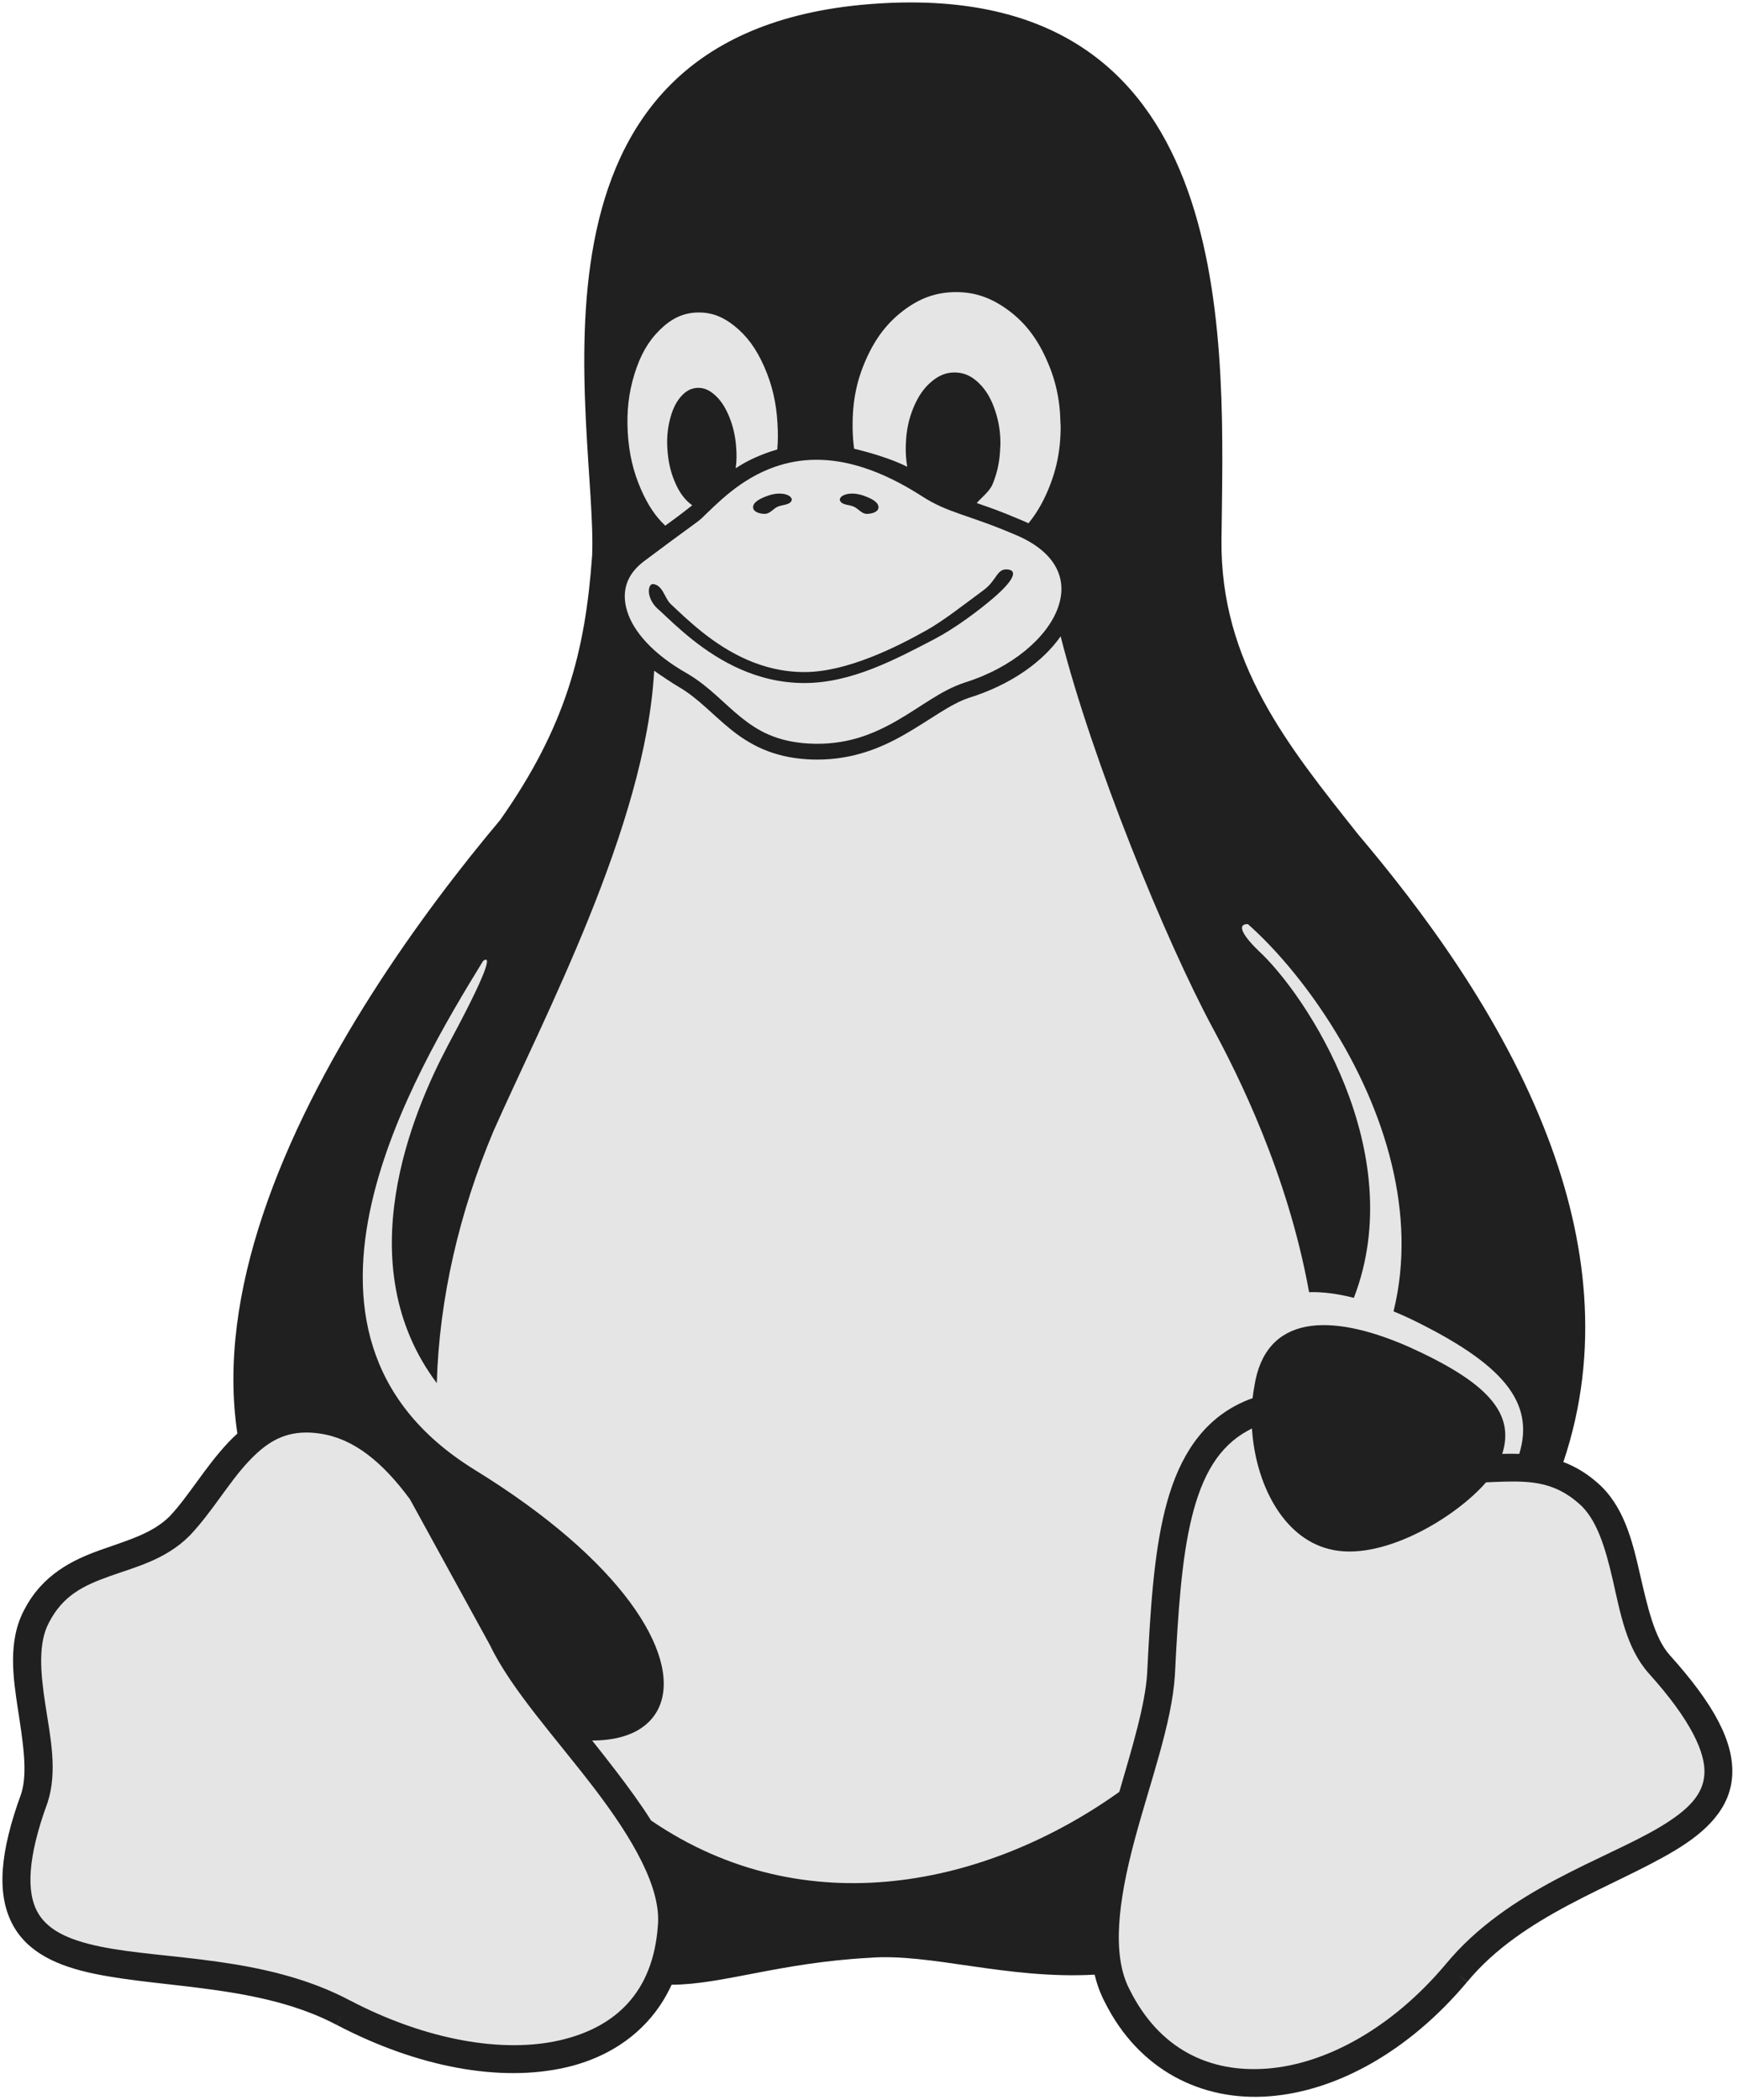
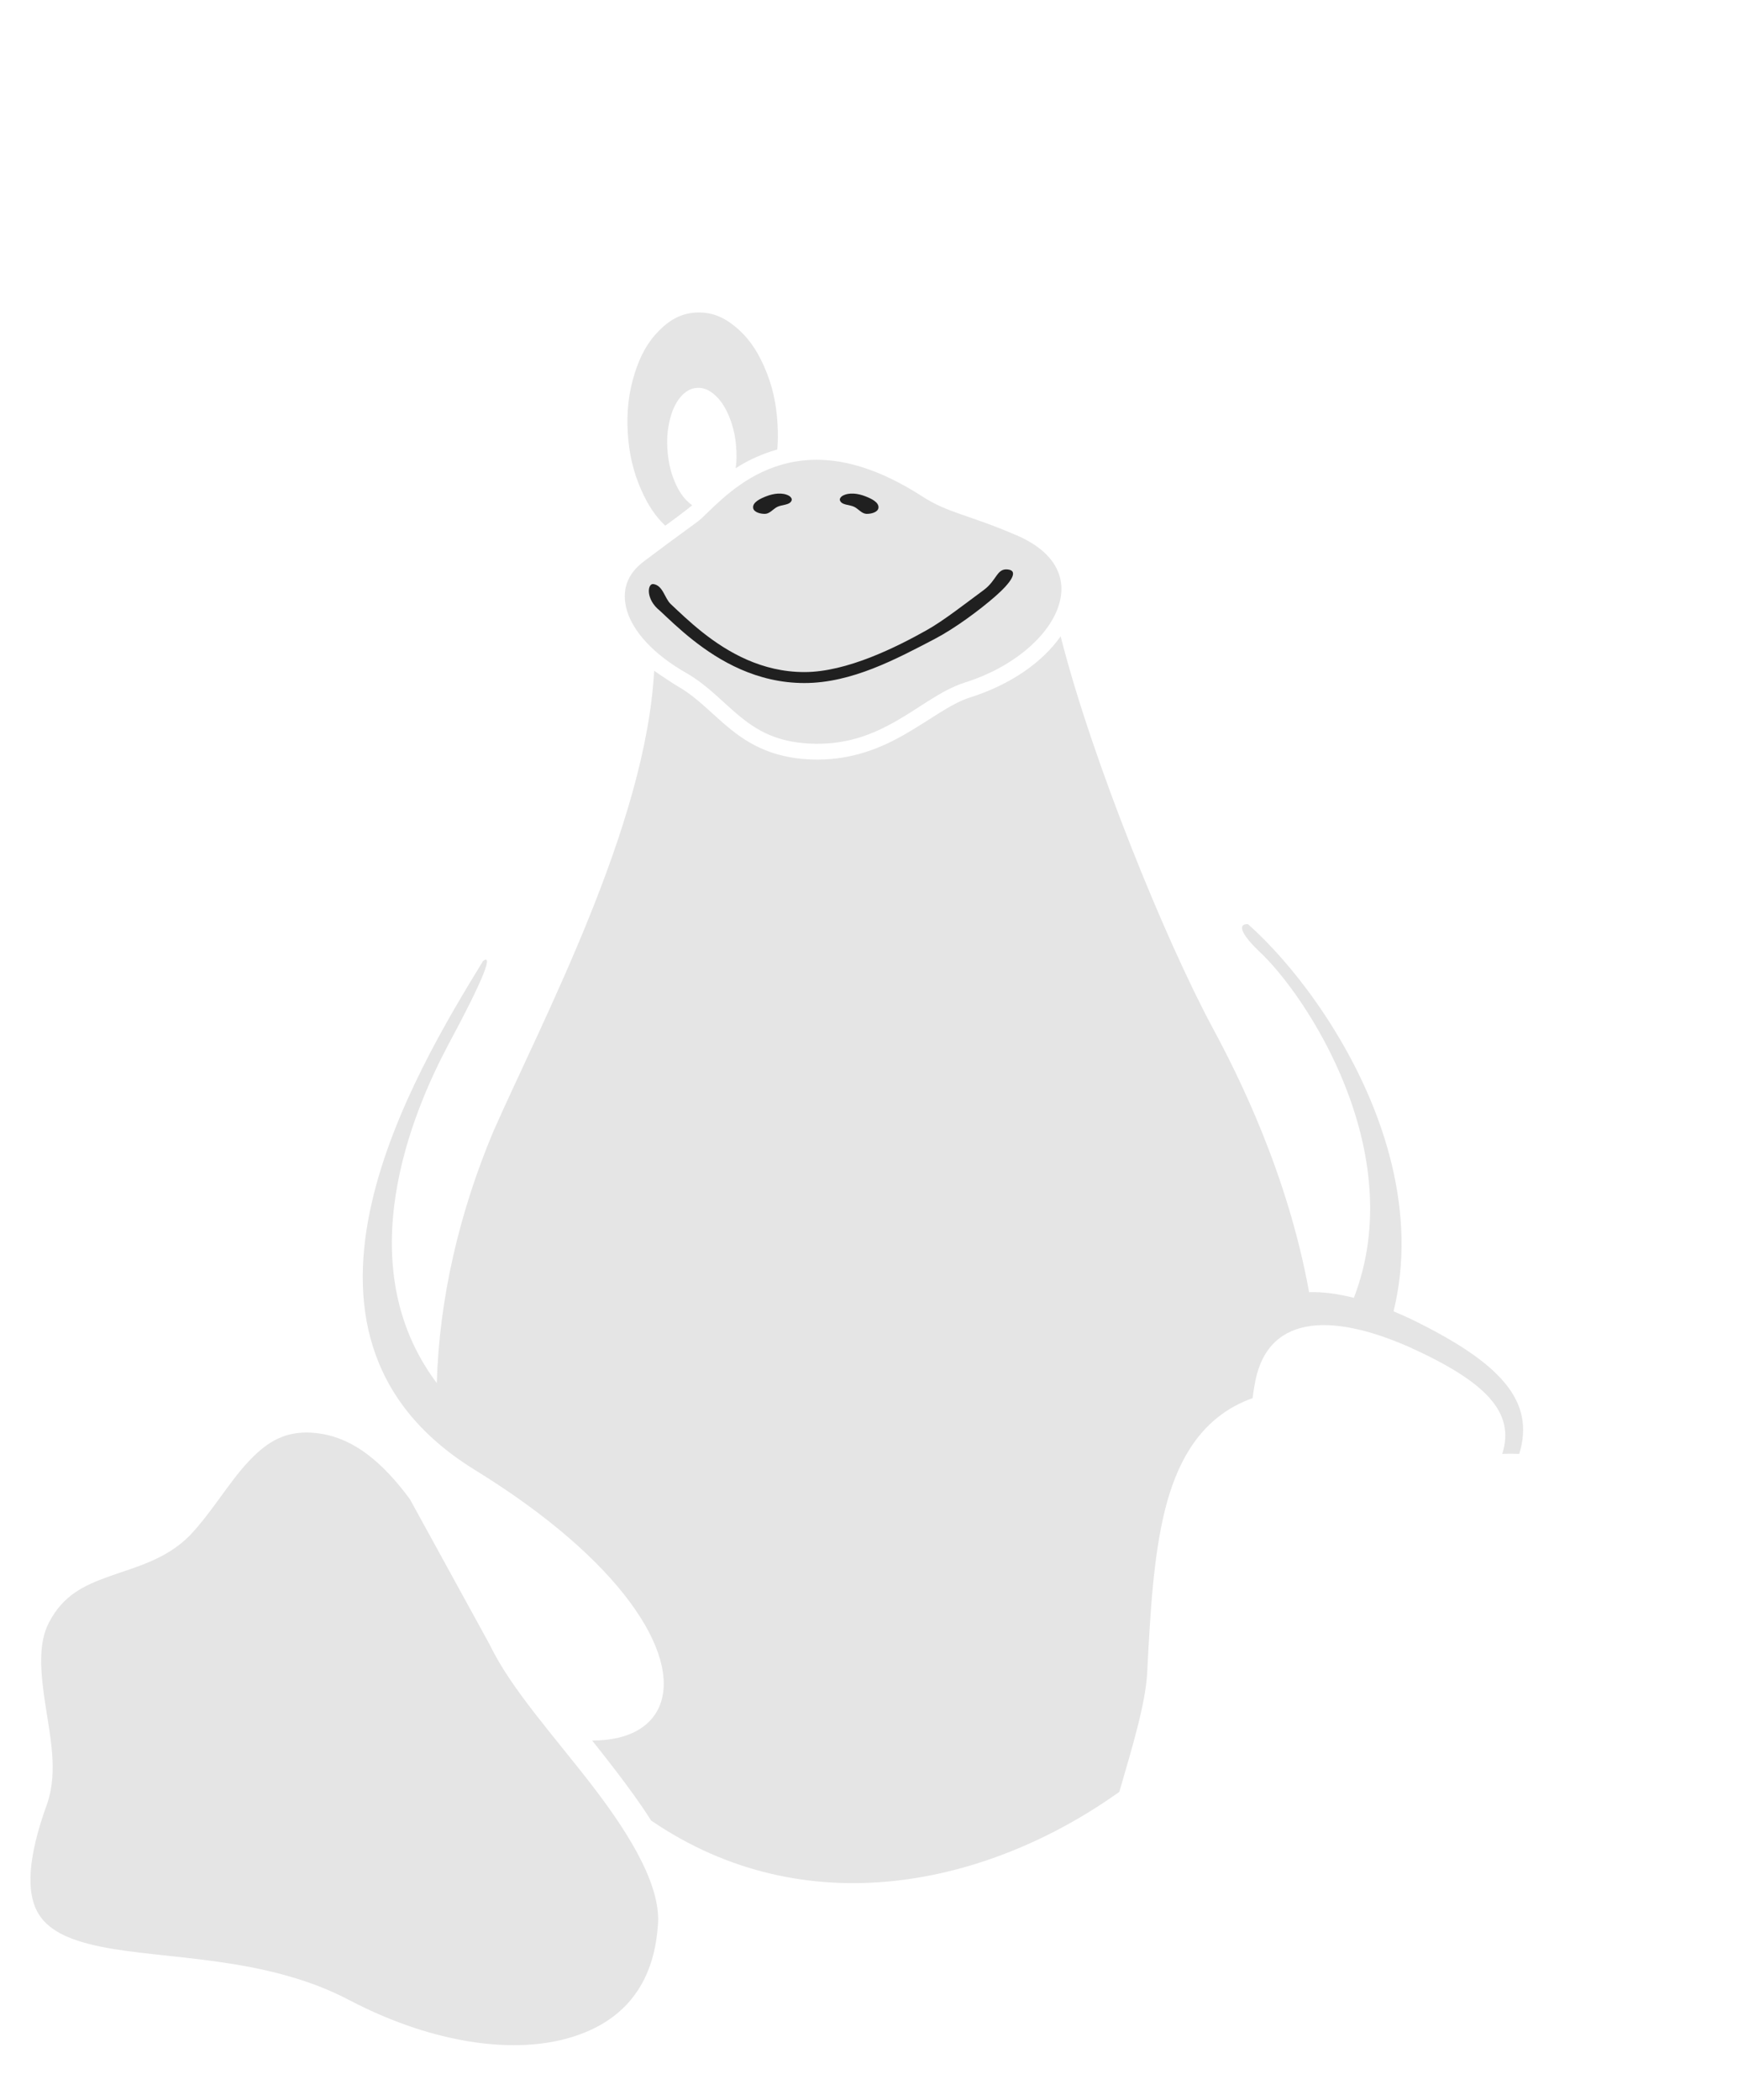
<svg xmlns="http://www.w3.org/2000/svg" fill="none" fill-rule="evenodd" stroke="black" stroke-width="0.501" stroke-linejoin="bevel" stroke-miterlimit="10" font-family="Times New Roman" font-size="16" style="font-variant-ligatures:none" version="1.1" overflow="visible" width="534pt" height="645pt" viewBox="0 -645 534 645">
  <defs>
	</defs>
  <g id="Layer 1" transform="scale(1 -1)">
-     <path d="M 512.932,136.695 C 512.924,136.702 512.916,136.71 512.916,136.717 C 508.364,141.855 506.196,151.38 503.864,161.527 C 501.539,171.667 498.937,182.602 490.612,189.69 C 490.596,189.705 490.574,189.72 490.559,189.735 C 488.909,191.175 487.214,192.39 485.512,193.403 C 483.803,194.415 482.069,195.24 480.338,195.893 C 491.91,230.213 487.373,264.39 475.688,295.268 C 461.355,333.173 436.328,366.195 417.21,388.785 C 395.813,415.777 374.887,441.397 375.3,479.242 C 375.937,537 381.652,644.107 280.012,644.25 C 275.88,644.257 271.567,644.085 267.075,643.725 C 153.495,634.582 183.622,514.582 181.935,474.405 C 179.857,445.02 173.902,421.86 153.69,393.135 C 129.952,364.904 96.517,319.207 80.685,271.635 C 73.215,249.187 69.66,226.305 72.937,204.645 C 71.91,203.723 70.935,202.754 69.997,201.764 C 63.03,194.317 57.877,185.303 52.14,179.235 C 46.777,173.879 39.142,171.847 30.742,168.84 C 22.342,165.824 13.125,161.385 7.53,150.645 C 7.53,150.645 7.53,150.637 7.522,150.637 C 7.515,150.622 7.507,150.599 7.492,150.585 C 4.86,145.673 4.005,140.37 4.005,134.993 C 4.005,130.02 4.74,124.98 5.482,120.128 C 7.027,110.033 8.595,100.486 6.517,94.02 C -0.127,75.848 -0.982,63.285 3.697,54.165 C 8.392,45.03 18.03,41.002 28.927,38.722 C 50.722,34.177 80.235,35.302 103.492,22.972 L 105.495,26.745 L 103.515,22.965 C 128.415,9.945 153.66,5.324 173.797,9.922 C 188.407,13.251 200.257,21.951 206.347,35.332 C 222.097,35.407 239.385,42.082 267.075,43.604 C 285.862,45.12 309.33,36.93 336.322,38.43 C 337.027,35.505 338.048,32.685 339.442,30.007 C 339.458,29.985 339.472,29.955 339.488,29.932 C 349.95,9.007 369.39,-0.562 390.113,1.072 C 410.857,2.708 432.914,14.94 450.75,36.157 L 447.48,38.902 L 450.774,36.187 C 467.768,56.797 495.976,65.34 514.688,76.62 C 524.041,82.26 531.624,89.324 532.216,99.585 C 532.8,109.837 526.777,121.327 512.932,136.695 Z" stroke="none" fill="#202020" stroke-width="0.75" fill-rule="nonzero" stroke-linejoin="miter" marker-start="none" marker-end="none" />
-     <path d="M 523.68,100.072 C 523.32,93.743 518.737,89.039 510.27,83.939 C 493.349,73.732 463.356,64.852 444.209,41.654 C 427.574,21.862 407.294,10.994 389.437,9.584 C 371.58,8.174 356.175,15.584 347.085,33.817 L 347.069,33.854 L 347.047,33.9 C 341.406,44.625 343.754,61.538 348.501,79.387 C 353.249,97.229 360.074,115.559 360.989,130.447 L 360.989,130.493 C 361.948,149.572 363.021,166.238 366.223,179.1 C 369.433,191.963 374.481,200.663 383.421,205.56 C 383.841,205.785 384.253,206.003 384.666,206.205 C 385.679,189.683 393.861,172.822 408.32,169.178 C 424.146,165.007 446.954,178.583 456.584,189.66 C 458.51,189.736 460.386,189.833 462.209,189.878 C 470.661,190.081 477.741,189.593 484.986,183.263 L 485.008,183.241 L 485.031,183.225 C 490.596,178.508 493.243,169.598 495.538,159.623 C 497.834,149.639 499.663,138.773 506.549,131.025 L 506.556,131.018 L 506.564,131.002 C 519.795,116.324 524.047,106.41 523.68,100.072 Z" fill="#e5e5e5" stroke="none" stroke-width="0.75" fill-rule="nonzero" stroke-linejoin="miter" marker-start="none" marker-end="none" />
    <path d="M 202.117,53.287 L 202.109,53.242 L 202.109,53.189 C 200.579,33.134 189.269,22.214 171.899,18.247 C 154.544,14.279 131.002,18.231 107.497,30.524 C 107.489,30.524 107.482,30.532 107.474,30.532 C 81.464,44.309 50.527,42.937 30.674,47.084 C 20.752,49.154 14.272,52.274 11.302,58.064 C 8.332,63.862 8.264,73.965 14.579,91.192 L 14.609,91.268 L 14.632,91.343 C 17.759,100.98 15.442,111.525 13.927,121.425 C 12.412,131.317 11.669,140.324 15.052,146.595 L 15.082,146.655 C 19.409,154.995 25.754,157.98 33.629,160.8 C 41.512,163.628 50.849,165.847 58.222,173.243 L 58.267,173.28 L 58.304,173.318 C 65.122,180.51 70.244,189.533 76.237,195.93 C 81.292,201.33 86.354,204.908 93.982,204.96 C 94.072,204.952 94.155,204.952 94.245,204.96 C 95.58,204.952 96.997,204.84 98.497,204.607 C 108.622,203.077 117.45,195.998 125.955,184.463 L 150.51,139.71 L 150.517,139.688 L 150.532,139.673 C 157.065,126.03 170.865,111.023 182.557,95.715 C 194.25,80.414 203.295,65.047 202.117,53.287 Z" fill="#e5e5e5" stroke="none" stroke-width="0.75" fill-rule="nonzero" stroke-linejoin="miter" marker-start="none" marker-end="none" />
    <path d="M 324.577,470.482 C 322.605,474.345 318.577,478.02 311.722,480.832 L 311.707,480.84 L 311.685,480.847 C 297.427,486.952 291.24,487.387 283.282,492.562 C 270.33,500.887 259.627,503.805 250.732,503.767 C 246.075,503.752 241.912,502.927 238.185,501.637 C 227.347,497.91 220.155,490.132 215.647,485.865 L 215.64,485.857 C 215.64,485.85 215.632,485.85 215.632,485.842 C 214.747,485.002 213.607,484.237 210.847,482.212 C 208.065,480.18 203.895,477.12 197.895,472.62 C 192.562,468.622 190.83,463.417 192.675,457.32 C 194.512,451.222 200.392,444.187 211.147,438.105 L 211.162,438.09 L 211.185,438.082 C 217.86,434.16 222.42,428.872 227.655,424.665 C 230.272,422.565 233.025,420.69 236.34,419.272 C 239.655,417.855 243.524,416.895 248.37,416.61 C 259.74,415.95 268.11,419.362 275.497,423.592 C 282.9,427.815 289.169,432.982 296.362,435.315 L 296.377,435.322 L 296.393,435.33 C 311.137,439.935 321.653,449.212 324.945,458.025 C 326.595,462.435 326.542,466.62 324.577,470.482 Z" fill="#e5e5e5" stroke="none" stroke-width="0.75" fill-rule="nonzero" stroke-linejoin="miter" marker-start="none" marker-end="none" />
    <path d="M 287.167,448.717 C 275.436,442.602 261.735,435.187 247.155,435.187 C 232.582,435.187 221.07,441.922 212.79,448.485 C 208.65,451.762 205.29,455.025 202.755,457.395 C 198.356,460.866 198.883,465.736 200.69,465.592 C 203.719,465.214 204.177,461.226 206.085,459.442 C 208.665,457.027 211.897,453.9 215.812,450.795 C 223.642,444.592 234.082,438.555 247.155,438.555 C 260.205,438.555 275.438,446.216 284.737,451.432 C 290.005,454.387 296.709,459.684 302.179,463.7 C 306.365,466.772 306.212,470.472 309.668,470.069 C 313.124,469.666 310.568,465.974 305.728,461.751 C 300.888,457.527 293.317,451.923 287.167,448.717 Z" stroke="none" fill="#202020" stroke-width="0.75" fill-rule="nonzero" stroke-linejoin="miter" marker-start="none" marker-end="none" />
    <path d="M 466.792,198.397 C 465.165,198.457 463.56,198.449 462,198.412 C 461.857,198.405 461.715,198.405 461.565,198.405 C 465.592,211.125 456.682,220.507 432.937,231.247 C 408.315,242.076 388.695,241.005 385.38,219.03 C 385.17,217.882 384.997,216.705 384.87,215.52 C 383.025,214.875 381.18,214.065 379.32,213.052 C 367.762,206.722 361.447,195.247 357.937,181.161 C 354.435,167.091 353.422,150.089 352.462,130.971 C 352.462,130.964 352.462,130.964 352.462,130.956 C 351.87,121.348 347.91,108.344 343.905,94.573 C 303.57,65.796 247.59,53.331 200.055,85.776 C 196.837,90.869 193.14,95.916 189.337,100.896 C 186.907,104.076 184.41,107.234 181.935,110.353 C 186.81,110.346 190.957,111.149 194.31,112.663 C 198.48,114.561 201.405,117.591 202.86,121.491 C 205.755,129.284 202.845,140.279 193.567,152.841 C 184.29,165.396 168.577,179.564 145.492,193.724 C 145.492,193.724 145.492,193.724 145.492,193.731 C 128.527,204.284 119.047,217.215 114.607,231.254 C 110.16,245.301 110.782,260.489 114.21,275.481 C 120.78,304.259 137.655,332.249 148.425,349.814 C 151.32,351.944 149.46,345.854 137.52,323.684 C 126.825,303.418 106.822,256.649 134.205,220.138 C 134.94,246.119 141.142,272.616 151.56,297.404 C 166.732,331.791 198.465,391.439 200.985,438.974 C 202.29,438.029 206.752,435.014 208.74,433.881 C 208.747,433.874 208.747,433.874 208.755,433.874 C 214.575,430.446 218.947,425.436 224.61,420.884 C 230.287,416.324 237.375,412.386 248.085,411.764 C 249.112,411.704 250.117,411.674 251.1,411.674 C 262.14,411.674 270.75,415.274 277.92,419.376 C 285.713,423.831 291.937,428.766 297.84,430.686 C 297.848,430.694 297.855,430.694 297.863,430.694 C 310.335,434.594 320.243,441.494 325.882,449.534 C 335.572,411.344 358.102,356.181 372.585,329.264 C 380.288,314.984 395.602,284.639 402.218,248.076 C 406.41,248.205 411.03,247.596 415.973,246.33 C 433.275,291.187 401.303,339.495 386.678,352.95 C 380.775,358.68 380.49,361.245 383.423,361.125 C 399.278,347.092 420.105,318.885 427.68,287.04 C 431.137,272.52 431.873,257.25 428.167,242.182 C 429.975,241.432 431.82,240.615 433.687,239.729 C 461.46,226.207 471.727,214.447 466.792,198.397 Z" fill="#e5e5e5" stroke="none" stroke-width="0.75" fill-rule="nonzero" stroke-linejoin="miter" marker-start="none" marker-end="none" />
-     <path d="M 325.882,514.477 C 325.942,506.91 324.637,500.467 321.765,493.89 C 320.13,490.14 318.248,486.99 315.99,484.26 C 315.225,484.627 314.43,484.98 313.605,485.317 C 310.747,486.54 308.22,487.545 305.955,488.4 C 303.69,489.255 301.922,489.839 300.099,490.469 C 301.419,492.066 304.021,493.949 304.989,496.311 C 306.459,499.874 307.179,503.354 307.314,507.501 C 307.314,507.666 307.367,507.809 307.367,508.004 C 307.449,511.979 306.924,515.376 305.762,518.856 C 304.547,522.509 303.001,525.134 300.767,527.316 C 298.524,529.499 296.289,530.489 293.604,530.579 C 293.477,530.586 293.357,530.586 293.229,530.586 C 290.709,530.579 288.519,529.709 286.254,527.819 C 283.876,525.831 282.114,523.289 280.644,519.749 C 279.182,516.209 278.462,512.699 278.319,508.529 C 278.297,508.364 278.297,508.221 278.297,508.056 C 278.244,505.761 278.394,503.661 278.747,501.621 C 273.587,504.194 266.985,506.07 262.425,507.157 C 262.163,509.13 262.013,511.162 261.968,513.292 L 261.968,513.87 C 261.885,521.415 263.123,527.887 266.025,534.457 C 268.928,541.035 272.52,545.76 277.575,549.607 C 282.637,553.447 287.61,555.21 293.497,555.27 L 293.775,555.27 C 299.535,555.27 304.462,553.575 309.525,549.907 C 314.662,546.172 318.367,541.507 321.352,534.982 C 324.277,528.622 325.687,522.404 325.83,515.032 C 325.83,514.837 325.83,514.672 325.882,514.477 Z" fill="#e5e5e5" stroke="none" stroke-width="0.75" fill-rule="nonzero" stroke-linejoin="miter" marker-start="none" marker-end="none" />
    <path d="M 238.822,506.94 C 238.064,506.722 237.33,506.49 236.602,506.242 C 232.477,504.817 229.202,503.244 226.037,501.152 C 226.344,503.342 226.389,505.562 226.149,508.044 C 226.127,508.179 226.127,508.292 226.127,508.427 C 225.797,511.719 225.099,514.479 223.937,517.269 C 222.699,520.172 221.312,522.219 219.489,523.794 C 217.839,525.219 216.279,525.879 214.554,525.864 C 214.382,525.864 214.202,525.857 214.022,525.842 C 212.087,525.677 210.482,524.732 208.959,522.879 C 207.444,521.034 206.447,518.739 205.727,515.694 C 205.007,512.657 204.819,509.672 205.119,506.244 C 205.119,506.109 205.149,505.997 205.149,505.862 C 205.479,502.539 206.147,499.779 207.332,496.989 C 208.547,494.117 209.957,492.069 211.779,490.494 C 212.087,490.232 212.387,489.992 212.687,489.782 C 210.797,488.319 209.527,487.282 207.967,486.142 C 206.97,485.415 205.785,484.545 204.405,483.525 C 201.397,486.344 199.05,489.884 196.995,494.557 C 194.565,500.077 193.267,505.605 192.877,512.13 L 192.877,512.182 C 192.517,518.707 193.155,524.317 194.947,530.122 C 196.747,535.927 199.147,540.127 202.635,543.577 C 206.115,547.035 209.625,548.775 213.855,548.992 C 214.185,549.007 214.507,549.015 214.83,549.015 C 218.662,549.007 222.082,547.732 225.622,544.905 C 229.462,541.837 232.365,537.915 234.795,532.387 C 237.232,526.86 238.53,521.332 238.89,514.807 L 238.89,514.755 C 239.062,512.017 239.04,509.437 238.822,506.94 Z" fill="#e5e5e5" stroke="none" stroke-width="0.75" fill-rule="nonzero" stroke-linejoin="miter" marker-start="none" marker-end="none" />
    <path d="M 258.064,491.332 C 258.55,489.775 261.059,490.033 262.509,489.286 C 263.782,488.631 264.805,487.195 266.235,487.153 C 267.601,487.114 269.726,487.626 269.903,488.98 C 270.138,490.77 267.525,491.907 265.844,492.562 C 263.68,493.406 260.908,493.834 258.879,492.705 C 258.414,492.447 257.906,491.84 258.064,491.332 Z" stroke="none" fill="#202020" stroke-width="0.75" fill-rule="nonzero" stroke-linejoin="miter" marker-start="none" marker-end="none" />
    <path d="M 243.241,491.332 C 242.756,489.775 240.246,490.033 238.796,489.286 C 237.524,488.631 236.501,487.195 235.07,487.153 C 233.705,487.114 231.58,487.626 231.402,488.98 C 231.168,490.77 233.781,491.907 235.462,492.562 C 237.625,493.406 240.397,493.834 242.427,492.705 C 242.892,492.447 243.399,491.84 243.241,491.332 Z" stroke="none" fill="#202020" stroke-width="0.75" fill-rule="nonzero" stroke-linejoin="miter" marker-start="none" marker-end="none" />
  </g>
</svg>